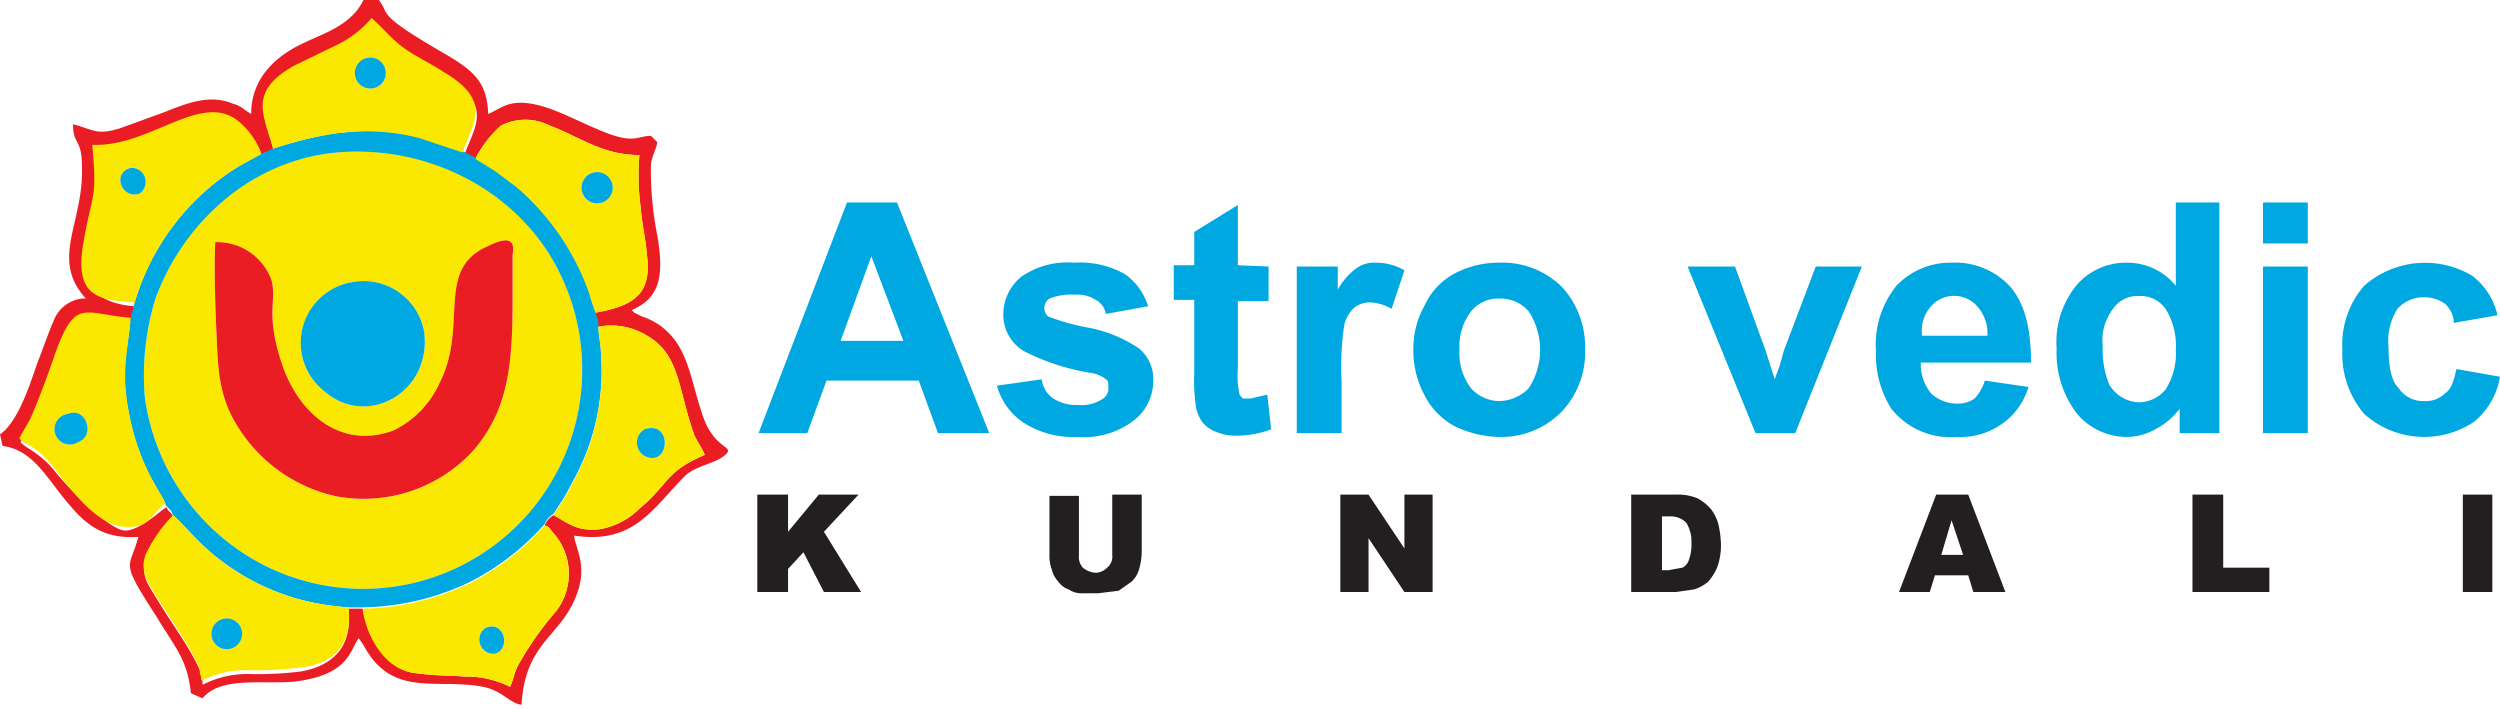
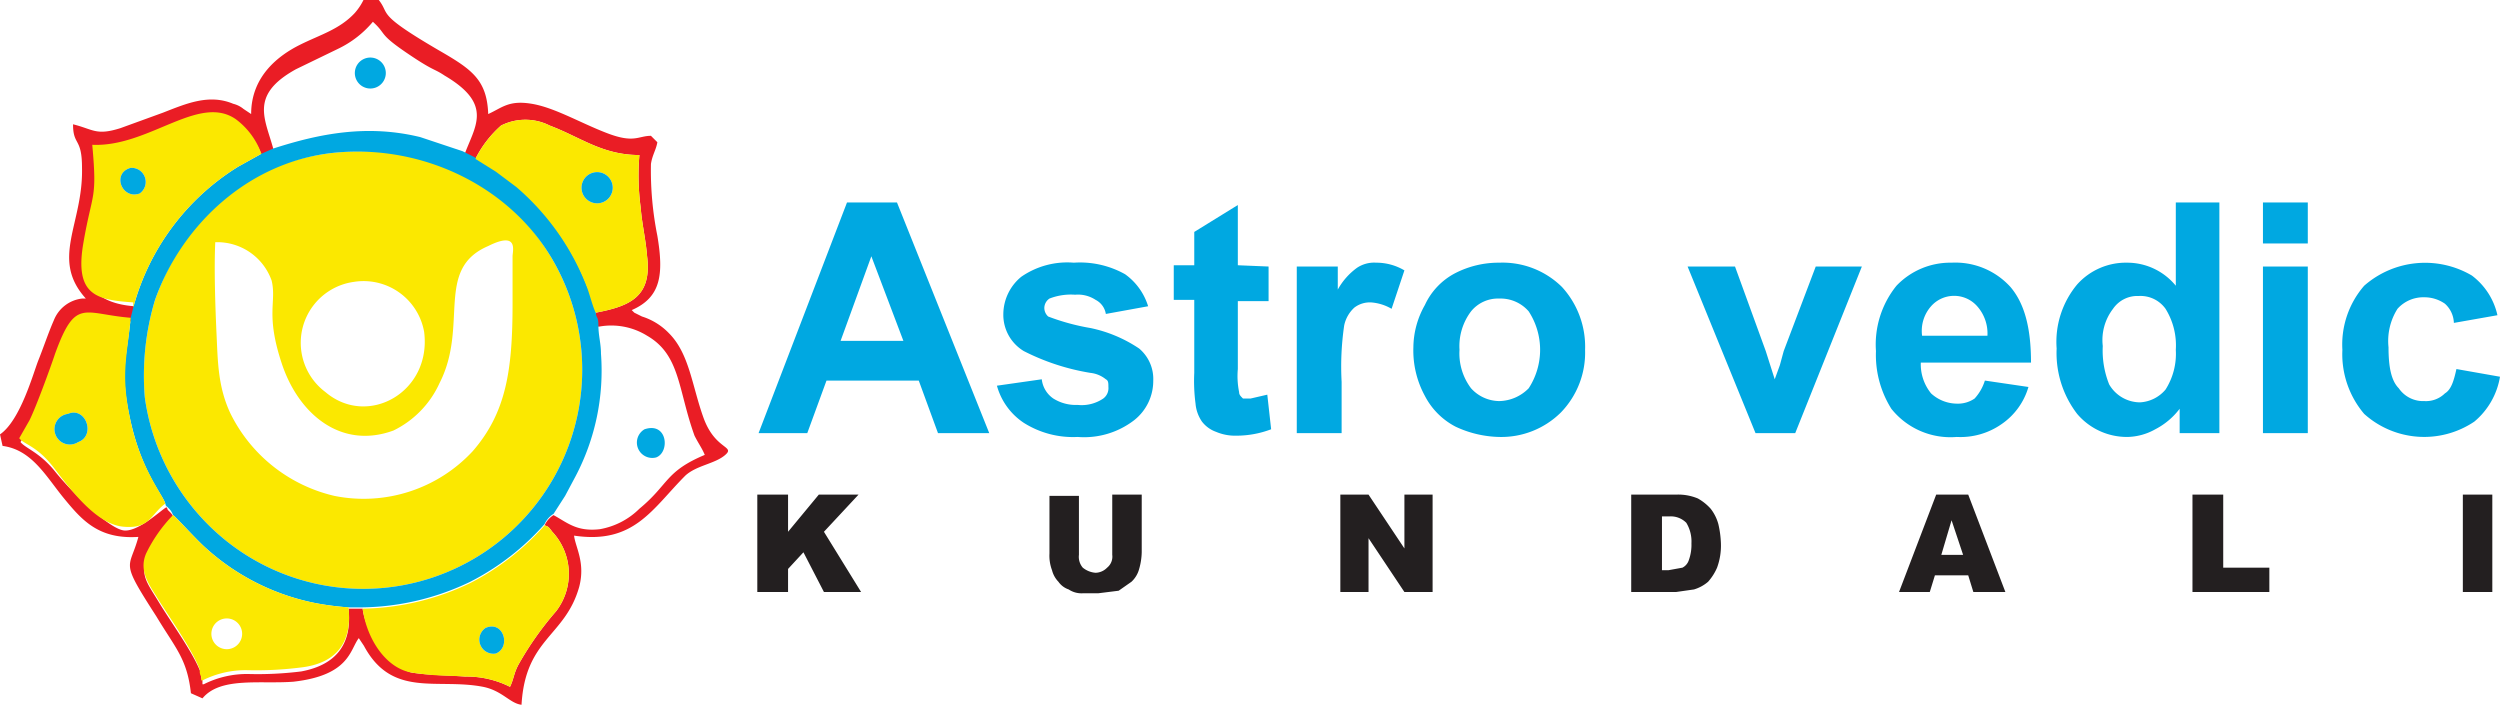
<svg xmlns="http://www.w3.org/2000/svg" id="Layer_1" data-name="Layer 1" viewBox="0 0 195.1 55.3">
  <path d="M29,165.3a4.8,4.8,0,0,1,5.5,3.9c.6,4.7-4.4,7.5-7.7,4.7a4.8,4.8,0,0,1,2.2-8.6Zm-10.8-3.1c-.1,2,0,5.1.1,7.2s.1,4.1,1.1,6.2a12.1,12.1,0,0,0,8.1,6.4,11.6,11.6,0,0,0,10.8-3.5c2.6-3,3.1-6.3,3.1-11.5v-3.7c0-.4.5-2-1.9-.8-4.2,1.8-1.5,6.2-3.8,10.7a7.6,7.6,0,0,1-3.6,3.7c-4.1,1.5-7.4-1.3-8.7-5.2s-.4-4.8-.8-6.5a4.5,4.5,0,0,0-4.3-3Zm-5.5,12.1a17.4,17.4,0,0,0,6.1,11,17.1,17.1,0,0,0,25.8-21.6c-3.3-5.8-9.4-9.2-16.9-8.5s-12.1,5.6-14.2,11.5A20.5,20.5,0,0,0,12.7,174.3Z" transform="translate(-1.4 -143.3)" style="fill:#fbe800;fill-rule:evenodd" />
-   <path d="M18.2,162.2c-.1,2,0,5.1.1,7.2s.1,4.1,1.1,6.2a12.1,12.1,0,0,0,8.1,6.4,11.6,11.6,0,0,0,10.8-3.5c2.6-3,3.1-6.3,3.1-11.5v-3.7c0-.4.5-2-1.9-.8-4.2,1.8-1.5,6.2-3.8,10.7a7.6,7.6,0,0,1-3.6,3.7c-4.1,1.5-7.4-1.3-8.7-5.2s-.4-4.8-.8-6.5A4.5,4.5,0,0,0,18.2,162.2Z" transform="translate(-1.4 -143.3)" style="fill:#ea1d25;fill-rule:evenodd" />
  <path d="M37.5,155.2l1,.5a8.6,8.6,0,0,1,2-2.6,4.2,4.2,0,0,1,3.8,0c2.4.9,4.1,2.3,7,2.3a18.9,18.9,0,0,0,.1,4.1c.1,1.3.4,2.5.5,3.8.4,3.2-1.4,3.9-4,4.4,0,.6,0,.8.2,1.1a5.3,5.3,0,0,1,3.8.7c2.6,1.5,2.4,4.2,3.7,7.8.3.6.6,1,.8,1.5-3.1,1.3-2.8,2.3-5.1,4.2a5.8,5.8,0,0,1-3.1,1.6c-1.8.2-2.5-.5-3.6-1.1a1.8,1.8,0,0,0-.7.8c.3.1.3.1.6.5a4.8,4.8,0,0,1,.3,6.2,25,25,0,0,0-2.9,4.1c-.4.7-.4,1.2-.7,1.8a7.5,7.5,0,0,0-3.5-.8c-1.3-.1-2.8-.1-4.1-.3s-3.6-2.7-3.9-5H28.6c.3,2.8-1,4.4-3.7,4.9a27.5,27.5,0,0,1-4.1.2,7.5,7.5,0,0,0-3.5.8h-.1v-.3a.7.7,0,0,1-.1-.5c-.5-1.5-2.4-4.1-3.3-5.6s-1.5-2.1-.9-3.5a11.4,11.4,0,0,1,2.1-3,1.3,1.3,0,0,0-.3-.5l-.2-.2c-.1-.2,0-.1-.1-.2s-2.1,1.9-3.3,1.8-4.2-3.1-5.4-4.6-2.3-1.8-2.7-2.3l.8-1.4c.5-1,1.6-4,2-5.2,1.6-4.4,2.2-3.1,5.9-2.8l.2-.8v-.4c-2.8-.2-4.4-1.6-3.9-4.6s1.1-3.3.7-7.7c4.4.2,8.3-4,11.2-2a5.8,5.8,0,0,1,2,2.7l.9-.4c-.6-2.5-2.1-4.4,1.7-6.5l3.3-1.6a8.1,8.1,0,0,0,2.7-2.1c1.1,1,.4.9,2.6,2.4s2.1,1.2,3,1.8c3.9,2.3,2.3,4,1.5,6.3Zm-16.5-3-.6-.4a2,2,0,0,0-.8-.4c-1.9-.8-3.7,0-5.5.7l-3.3,1.2c-1.9.6-2.1.1-3.7-.3,0,1.7.7,1,.7,3.4.1,4.4-2.5,7.1.3,10.2H7.8a2.7,2.7,0,0,0-2.2,1.7c-.4.9-.8,2.1-1.2,3.1s-1.4,4.7-3,5.8l.2.9c2.3.3,3.4,2.4,4.8,4.1s2.7,3.2,5.8,3c-.7,2.6-1.5,1.7,1.4,6.2,1.5,2.5,2.4,3.3,2.7,6l.9.4c1.4-1.7,4.5-1.1,7.1-1.3,4.4-.5,4.4-2.5,5.1-3.4h0l.4.6c2.2,4.1,5.7,2.5,9.3,3.2,1.5.3,2.1,1.3,3,1.4.3-5.2,3.4-5.3,4.5-9.2.5-1.9-.3-3.1-.4-4,4.7.7,6.1-2.1,8.7-4.7.9-.8,2.3-.9,3.1-1.6s-.8-.4-1.7-2.9-1.1-5-2.7-6.6a5,5,0,0,0-2.1-1.3l-.6-.3-.2-.2c2.3-1,2.5-2.8,2-5.8a25.9,25.9,0,0,1-.5-5.6c.1-.7.4-1.1.5-1.7l-.5-.5c-1,0-1.3.6-3.4-.2s-4.1-2-5.9-2.3-2.3.3-3.4.8c-.1-2.7-1.3-3.5-3.9-5-5.3-3.1-3.5-2.7-4.9-4.2h-.8a4.6,4.6,0,0,1-.8,1.3c-1.2,1.3-2.7,1.7-4.3,2.5S21,149.2,21,152.2Z" transform="translate(-1.4 -143.3)" style="fill:#ea1d25;fill-rule:evenodd" />
  <path d="M12.7,174.3a20.5,20.5,0,0,1,.8-7.6c2.1-5.9,7.4-10.9,14.2-11.5s13.6,2.7,16.9,8.5a17.1,17.1,0,0,1-25.8,21.6,17.4,17.4,0,0,1-6.1-11Zm10-19.4-.9.4-1.8,1a18.6,18.6,0,0,0-8.2,11l-.2.8c-.3,3.2-.9,4.1,0,8.1s2.5,5.7,2.7,6.4,0,0,.1.2l.2.2a1.3,1.3,0,0,1,.3.5c.2.1,1.8,1.9,2.6,2.6a17.9,17.9,0,0,0,8.7,4.3,22.4,22.4,0,0,0,2.4.3h1.1a20,20,0,0,0,8.4-2,19.7,19.7,0,0,0,5.8-4.5,1.8,1.8,0,0,1,.7-.8l.9-1.4.8-1.5a17.7,17.7,0,0,0,2-9.6c0-.8-.2-1.4-.2-2.2s-.2-.5-.2-1.1-.5-1.5-.7-2a19.5,19.5,0,0,0-5.5-7.8l-1.6-1.2-1.6-1-1-.5-3.3-1.1C30.1,153,26.4,153.7,22.7,154.9Z" transform="translate(-1.4 -143.3)" style="fill:#00a8e1;fill-rule:evenodd" />
  <path d="M11.6,156.4a1.1,1.1,0,0,1,.7,2c-1.4.5-2.2-1.6-.7-2Zm.2,10.9a18.6,18.6,0,0,1,8.2-11l1.8-1a5.8,5.8,0,0,0-2-2.7c-2.9-2-6.8,2.2-11.2,2,.4,4.4,0,3.6-.7,7.7s1.1,4.4,3.9,4.6Z" transform="translate(-1.4 -143.3)" style="fill:#fbe800;fill-rule:evenodd" />
  <path d="M18.8,191.6a1.2,1.2,0,0,1,.9,2.2,1.2,1.2,0,1,1-.9-2.2Zm9.8-.9a22.4,22.4,0,0,1-2.4-.3,17.9,17.9,0,0,1-8.7-4.3c-.8-.7-2.4-2.5-2.6-2.6a11.4,11.4,0,0,0-2.1,3c-.6,1.4.3,2.5.9,3.5s2.8,4.1,3.3,5.6a.7.7,0,0,0,.1.5v.3h.1a7.5,7.5,0,0,1,3.5-.8,27.5,27.5,0,0,0,4.1-.2C27.6,195.1,28.9,193.5,28.6,190.7Z" transform="translate(-1.4 -143.3)" style="fill:#fbe800;fill-rule:evenodd" />
  <path d="M6.7,175.6c1.4-.6,2.2,1.7.8,2.2a1.2,1.2,0,1,1-.8-2.2Zm7.6,7c-.2-.7-1.9-2.7-2.7-6.4s-.3-4.9,0-8.1c-3.7-.3-4.3-1.6-5.9,2.8-.4,1.2-1.5,4.2-2,5.2l-.8,1.4c.4.5,1.4.6,2.7,2.3s3.3,4.4,5.4,4.6S13.1,183.5,14.3,182.6Z" transform="translate(-1.4 -143.3)" style="fill:#fbe800;fill-rule:evenodd" />
  <path d="M47.6,156.8a1.2,1.2,0,0,1,.8,2.3,1.2,1.2,0,1,1-.8-2.3Zm-9.1-1.1,1.6,1,1.6,1.2a19.5,19.5,0,0,1,5.5,7.8c.2.5.5,1.7.7,2,2.6-.5,4.4-1.2,4-4.4-.1-1.3-.4-2.5-.5-3.8a18.9,18.9,0,0,1-.1-4.1c-2.9,0-4.6-1.4-7-2.3a4.2,4.2,0,0,0-3.8,0A8.6,8.6,0,0,0,38.5,155.7Z" transform="translate(-1.4 -143.3)" style="fill:#fbe800;fill-rule:evenodd" />
-   <path d="M29.8,147.9a1.2,1.2,0,0,1,1,2.2,1.2,1.2,0,1,1-1-2.2Zm-7.1,7c3.7-1.2,7.4-1.9,11.5-.8l3.3,1.1c.8-2.3,2.4-4-1.5-6.3-.9-.6-2-1.1-3-1.8s-1.5-1.4-2.6-2.4a8.1,8.1,0,0,1-2.7,2.1l-3.3,1.6C20.6,150.5,22.1,152.4,22.7,154.9Z" transform="translate(-1.4 -143.3)" style="fill:#fbe800;fill-rule:evenodd" />
  <path d="M39.3,192.3c1.4-.6,2,1.5.8,2a1.1,1.1,0,0,1-.8-2Zm-9.6-1.5c.3,2.3,1.8,4.7,3.9,5s2.8.2,4.1.3a7.5,7.5,0,0,1,3.5.8c.3-.6.3-1.1.7-1.8a25,25,0,0,1,2.9-4.1,4.8,4.8,0,0,0-.3-6.2c-.3-.4-.3-.4-.6-.5a19.7,19.7,0,0,1-5.8,4.5A20,20,0,0,1,29.7,190.8Z" transform="translate(-1.4 -143.3)" style="fill:#fbe800;fill-rule:evenodd" />
-   <path d="M51.7,176.8c1.8-.6,2,1.8.9,2.2a1.2,1.2,0,0,1-.9-2.2Zm-7.1,6.7c1.1.6,1.8,1.3,3.6,1.1a5.8,5.8,0,0,0,3.1-1.6c2.3-1.9,2-2.9,5.1-4.2-.2-.5-.5-.9-.8-1.5-1.3-3.6-1.1-6.3-3.7-7.8a5.3,5.3,0,0,0-3.8-.7c0,.8.2,1.4.2,2.2a17.7,17.7,0,0,1-2,9.6l-.8,1.5Z" transform="translate(-1.4 -143.3)" style="fill:#fbe800;fill-rule:evenodd" />
-   <path d="M29,165.3a4.8,4.8,0,0,0-2.2,8.6c3.3,2.8,8.3,0,7.7-4.7A4.8,4.8,0,0,0,29,165.3Z" transform="translate(-1.4 -143.3)" style="fill:#00a8e1;fill-rule:evenodd" />
-   <path d="M18.8,191.6a1.2,1.2,0,1,0,.9,2.2A1.2,1.2,0,0,0,18.8,191.6Z" transform="translate(-1.4 -143.3)" style="fill:#00a8e1;fill-rule:evenodd" />
  <path d="M6.7,175.6a1.2,1.2,0,1,0,.8,2.2C8.9,177.3,8.1,175,6.7,175.6Z" transform="translate(-1.4 -143.3)" style="fill:#00a8e1;fill-rule:evenodd" />
  <path d="M29.8,147.9a1.2,1.2,0,1,0,1,2.2A1.2,1.2,0,0,0,29.8,147.9Z" transform="translate(-1.4 -143.3)" style="fill:#00a8e1;fill-rule:evenodd" />
  <path d="M47.6,156.8a1.2,1.2,0,1,0,.8,2.3A1.2,1.2,0,0,0,47.6,156.8Z" transform="translate(-1.4 -143.3)" style="fill:#00a8e1;fill-rule:evenodd" />
  <path d="M51.7,176.8a1.2,1.2,0,0,0,.9,2.2C53.7,178.6,53.5,176.2,51.7,176.8Z" transform="translate(-1.4 -143.3)" style="fill:#00a8e1;fill-rule:evenodd" />
  <path d="M11.6,156.4c-1.5.4-.7,2.5.7,2A1.1,1.1,0,0,0,11.6,156.4Z" transform="translate(-1.4 -143.3)" style="fill:#00a8e1;fill-rule:evenodd" />
  <path d="M39.3,192.3a1.1,1.1,0,0,0,.8,2C41.3,193.8,40.7,191.7,39.3,192.3Z" transform="translate(-1.4 -143.3)" style="fill:#00a8e1;fill-rule:evenodd" />
  <path d="M60.5,181.9h2.4v2.9l2.4-2.9h3.1l-2.7,2.9,2.9,4.7H65.7l-1.6-3.1-1.2,1.3v1.8H60.5v-7.6Zm27.7,0h2.3v4.5a5.1,5.1,0,0,1-.2,1.3,2.1,2.1,0,0,1-.6,1l-1,.7-1.6.2H85.9a1.8,1.8,0,0,1-1.1-.3,1.6,1.6,0,0,1-.8-.6,2,2,0,0,1-.5-.9,3.2,3.2,0,0,1-.2-1.3v-4.5h2.3v4.6a1.3,1.3,0,0,0,.3,1,1.8,1.8,0,0,0,1,.4,1.3,1.3,0,0,0,.9-.4,1.1,1.1,0,0,0,.4-1v-4.6Zm17.8,0h2.2l2.8,4.2v-4.2h2.2v7.6H111l-2.8-4.2v4.2H106v-7.6Zm22.7,0h3.5a4,4,0,0,1,1.7.3,3.9,3.9,0,0,1,1,.8,3.4,3.4,0,0,1,.6,1.2,7.7,7.7,0,0,1,.2,1.5,5,5,0,0,1-.3,1.9,4.1,4.1,0,0,1-.7,1.1,3,3,0,0,1-1.1.6l-1.4.2h-3.5v-7.6Zm2.4,1.7v4.2h.5l1.1-.2a1,1,0,0,0,.5-.6,3.5,3.5,0,0,0,.2-1.3,2.8,2.8,0,0,0-.4-1.6,1.7,1.7,0,0,0-1.3-.5Zm23.9,4.6h-2.6l-.4,1.3h-2.4l2.9-7.6H155l2.9,7.6h-2.5l-.4-1.3Zm-.4-1.6-.9-2.7-.8,2.7Zm17.9-4.7h2.4v5.7h3.6v1.9h-6v-7.6Zm21.1,0h2.3v7.6h-2.3Z" transform="translate(-1.4 -143.3)" style="fill:#231f20;fill-rule:evenodd" />
  <path d="M78.6,177.1h-4L73.1,173H65.9l-1.5,4.1H60.6l6.9-18h3.9l7.2,18Zm-6.7-7.2-2.5-6.6L67,169.9Zm7.3,3.5,3.5-.5a2.1,2.1,0,0,0,.9,1.5,3.3,3.3,0,0,0,1.9.5,3,3,0,0,0,2-.5,1,1,0,0,0,.4-.9c0-.3,0-.5-.2-.6a2.3,2.3,0,0,0-1.2-.5,17.7,17.7,0,0,1-5.2-1.7,3.3,3.3,0,0,1-1.6-2.9,3.8,3.8,0,0,1,1.4-2.9,6.3,6.3,0,0,1,4.1-1.1,7.2,7.2,0,0,1,4,.9,4.8,4.8,0,0,1,1.8,2.5l-3.3.6a1.5,1.5,0,0,0-.8-1.1,2.5,2.5,0,0,0-1.6-.4,4.6,4.6,0,0,0-2,.3.9.9,0,0,0-.4.7.9.9,0,0,0,.3.7,17.3,17.3,0,0,0,3.3.9,10.7,10.7,0,0,1,3.8,1.6,3.1,3.1,0,0,1,1.1,2.5,3.9,3.9,0,0,1-1.5,3.1,6.4,6.4,0,0,1-4.4,1.3,7.2,7.2,0,0,1-4.2-1.1,5.1,5.1,0,0,1-2.1-2.9Zm21.2-9.3v2.7H98v5.3a6.3,6.3,0,0,0,.1,1.8c0,.2.1.3.3.5H99l1.3-.3.3,2.7a7.6,7.6,0,0,1-2.7.5,3.8,3.8,0,0,1-1.6-.3,2.4,2.4,0,0,1-1.1-.8,2.9,2.9,0,0,1-.5-1.4,13.6,13.6,0,0,1-.1-2.4v-5.7H93v-2.7h1.6v-2.6l3.4-2.1v4.7Zm5.7,13h-3.5v-13h3.2v1.8a5.2,5.2,0,0,1,1.5-1.7,2.4,2.4,0,0,1,1.5-.4,4.3,4.3,0,0,1,2.2.6l-1,3a3.7,3.7,0,0,0-1.6-.5,2,2,0,0,0-1.3.4,2.6,2.6,0,0,0-.8,1.4,22.1,22.1,0,0,0-.2,4.4v4Zm5.6-6.7a6.8,6.8,0,0,1,.9-3.3,5.3,5.3,0,0,1,2.4-2.5,7.4,7.4,0,0,1,3.4-.8,6.6,6.6,0,0,1,4.9,1.9,6.9,6.9,0,0,1,1.8,4.9,6.7,6.7,0,0,1-1.9,4.9,6.6,6.6,0,0,1-4.8,1.9,8.4,8.4,0,0,1-3.4-.8,5.6,5.6,0,0,1-2.4-2.4,7.4,7.4,0,0,1-.9-3.8Zm3.6.2a4.5,4.5,0,0,0,.9,3,3,3,0,0,0,2.2,1,3.3,3.3,0,0,0,2.3-1,5.5,5.5,0,0,0,0-6,2.9,2.9,0,0,0-2.3-1,2.7,2.7,0,0,0-2.2,1,4.5,4.5,0,0,0-.9,3Zm23.1,6.5-5.3-13h3.7l2.4,6.6.7,2.2.4-1.1.3-1.1,2.5-6.6h3.6l-5.2,13Zm17.9-4.1,3.4.5a5.3,5.3,0,0,1-2.1,2.9,5.6,5.6,0,0,1-3.5,1,5.9,5.9,0,0,1-5.1-2.2,7.9,7.9,0,0,1-1.2-4.5,7.3,7.3,0,0,1,1.6-5.1,5.8,5.8,0,0,1,4.3-1.8,5.8,5.8,0,0,1,4.6,1.9c1.1,1.3,1.6,3.2,1.6,5.9h-8.6a3.6,3.6,0,0,0,.8,2.4,3,3,0,0,0,2,.8,2.3,2.3,0,0,0,1.4-.4,3.7,3.7,0,0,0,.8-1.4Zm.2-3.5a3.2,3.2,0,0,0-.8-2.3,2.4,2.4,0,0,0-3.6,0,2.9,2.9,0,0,0-.7,2.3Zm18.1,7.6h-3.1v-1.9a5.6,5.6,0,0,1-1.9,1.6,4.6,4.6,0,0,1-2.2.6,5.1,5.1,0,0,1-3.9-1.8,7.8,7.8,0,0,1-1.6-5.1,7,7,0,0,1,1.6-5,5.1,5.1,0,0,1,3.9-1.7,4.9,4.9,0,0,1,3.8,1.8v-6.5h3.4v18Zm-9.1-6.8a7.1,7.1,0,0,0,.5,3,2.8,2.8,0,0,0,2.4,1.4,2.8,2.8,0,0,0,2-1,5.2,5.2,0,0,0,.8-3.1,5.4,5.4,0,0,0-.8-3.2,2.4,2.4,0,0,0-2.1-1,2.3,2.3,0,0,0-2,1,4,4,0,0,0-.8,2.9Zm12.5-8v-3.2h3.5v3.2Zm0,14.8v-13h3.5v13Zm18.3-9.2-3.4.6a2.1,2.1,0,0,0-.7-1.5,2.8,2.8,0,0,0-1.6-.5,2.7,2.7,0,0,0-2.1.9,4.7,4.7,0,0,0-.7,3c0,1.5.2,2.6.8,3.2a2.3,2.3,0,0,0,2,1,2.1,2.1,0,0,0,1.6-.6c.5-.3.7-1,.9-1.9l3.4.6a5.8,5.8,0,0,1-2,3.5,7,7,0,0,1-8.6-.6,7.2,7.2,0,0,1-1.7-5,7,7,0,0,1,1.7-5,7.2,7.2,0,0,1,8.4-.8A5.3,5.3,0,0,1,196.3,167.9Z" transform="translate(-1.4 -143.3)" style="fill:#00a8e1;fill-rule:evenodd" />
</svg>